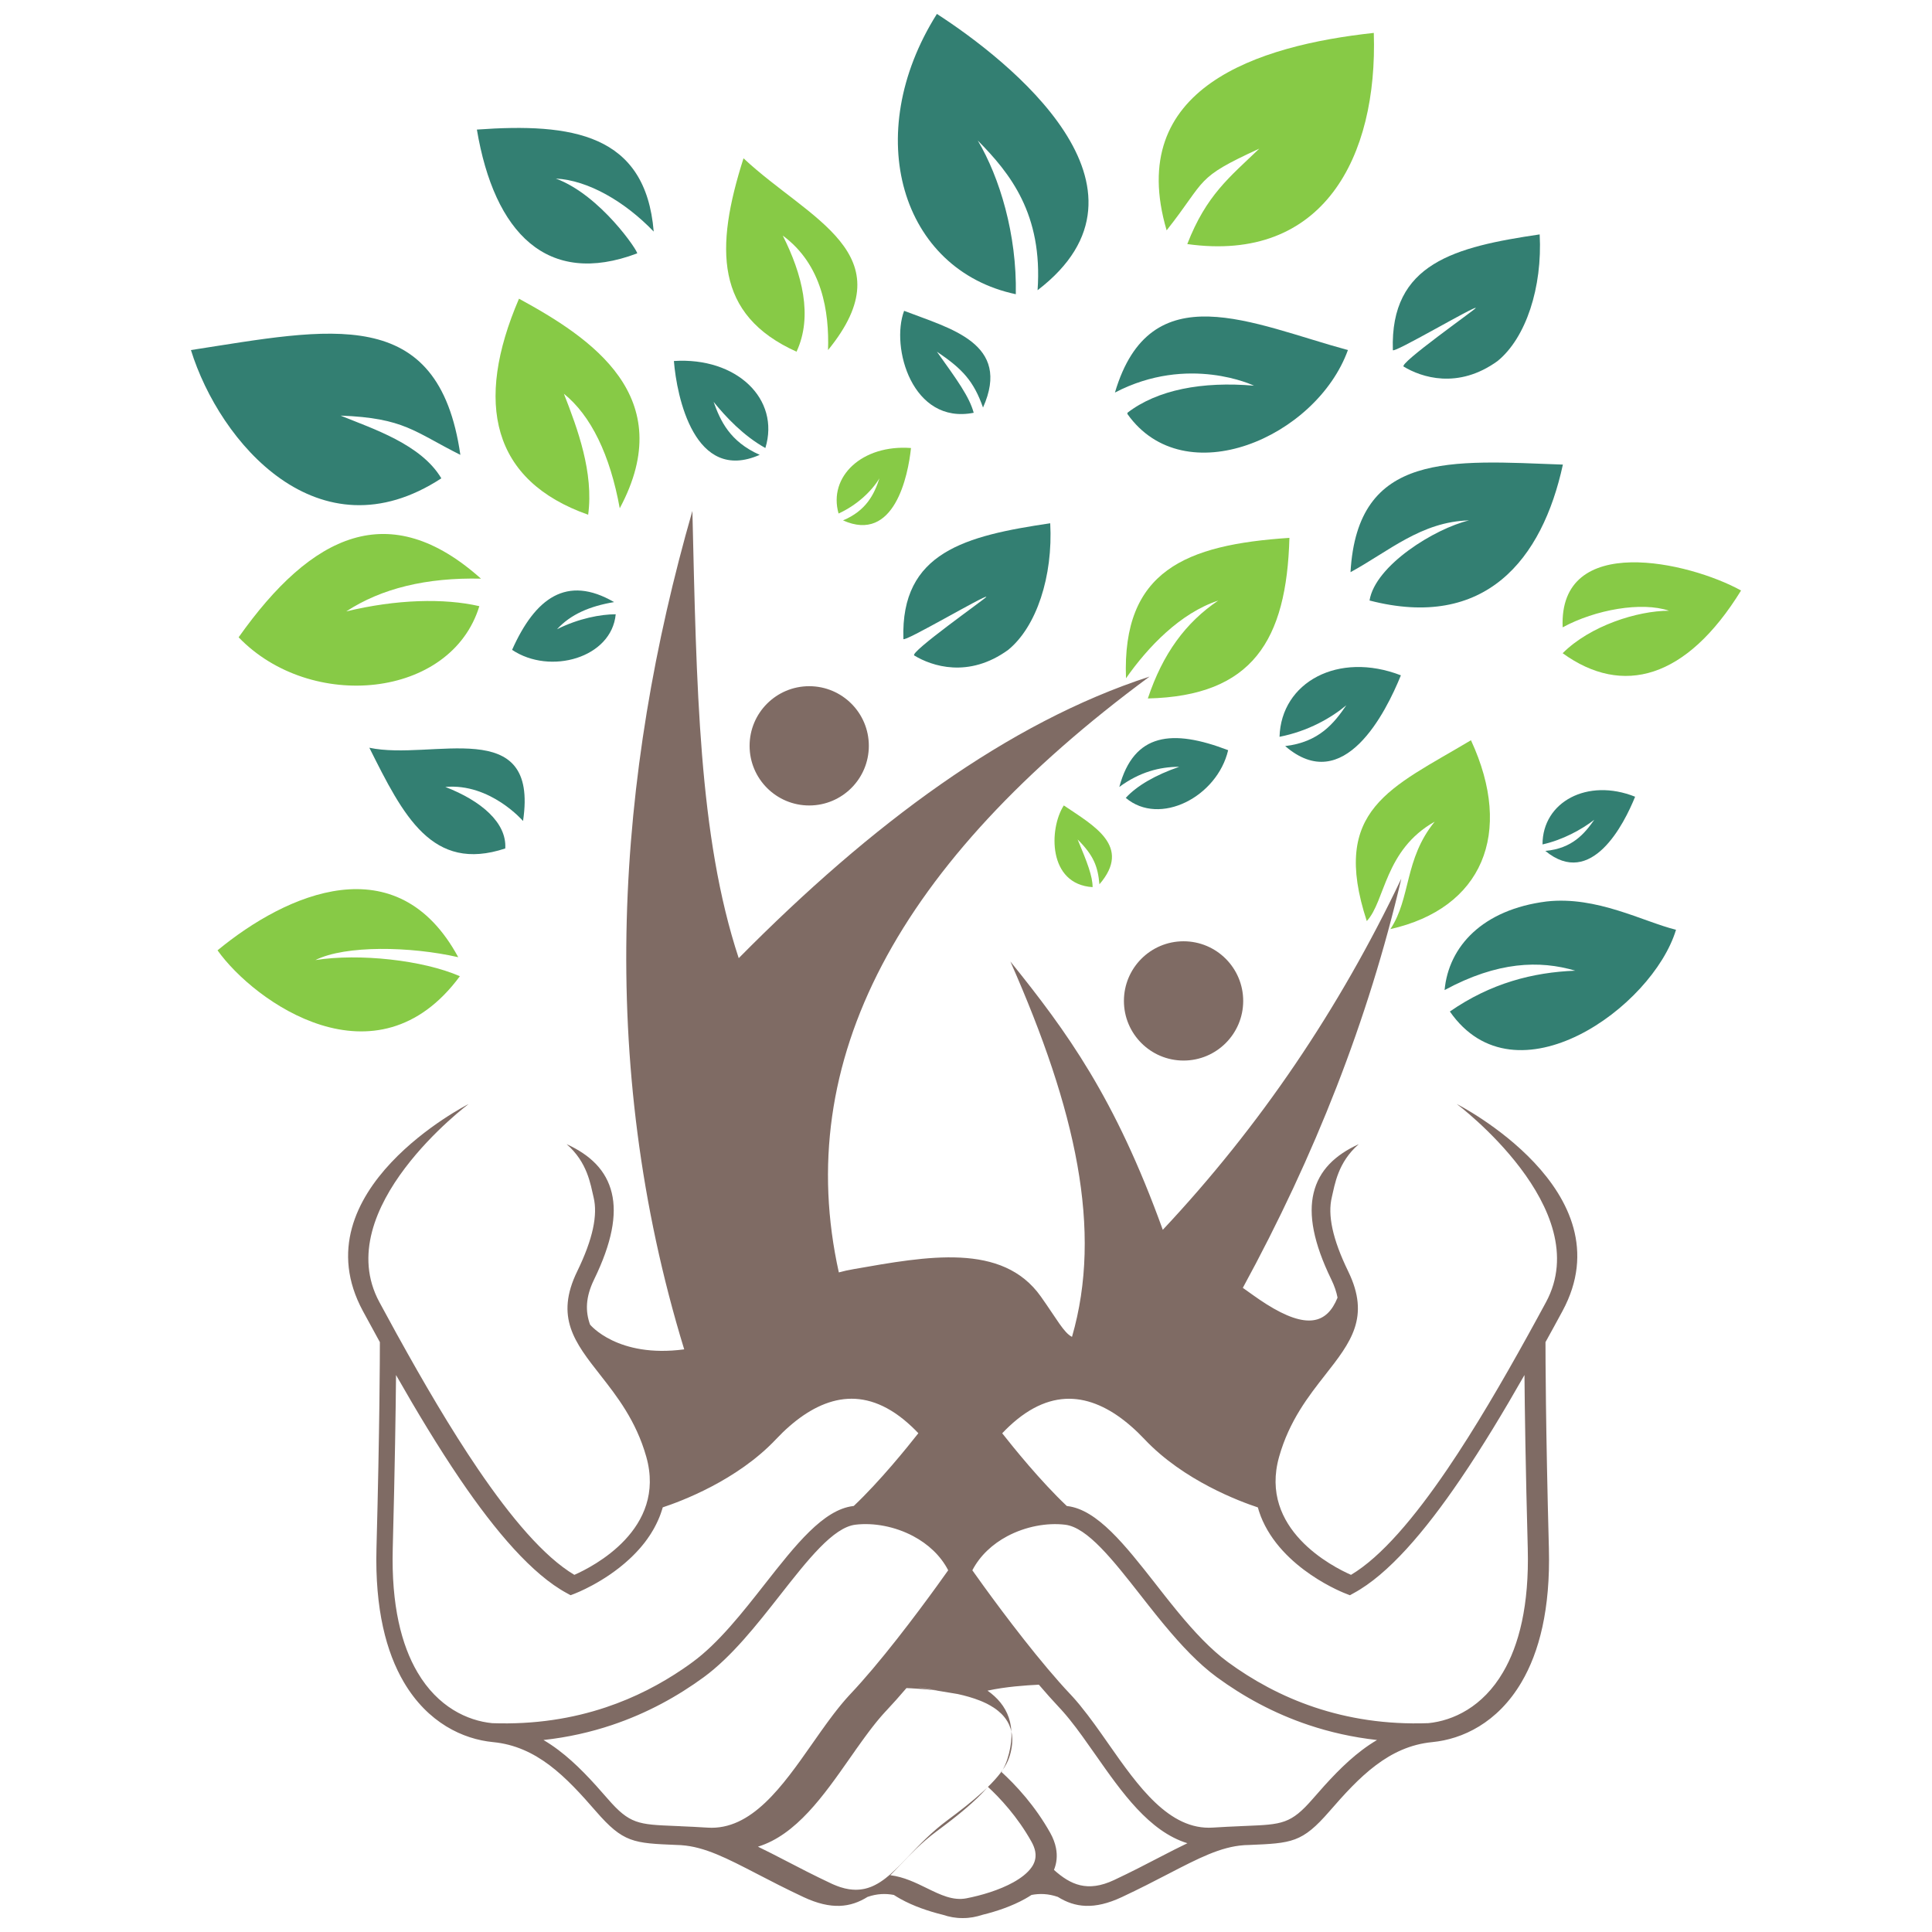
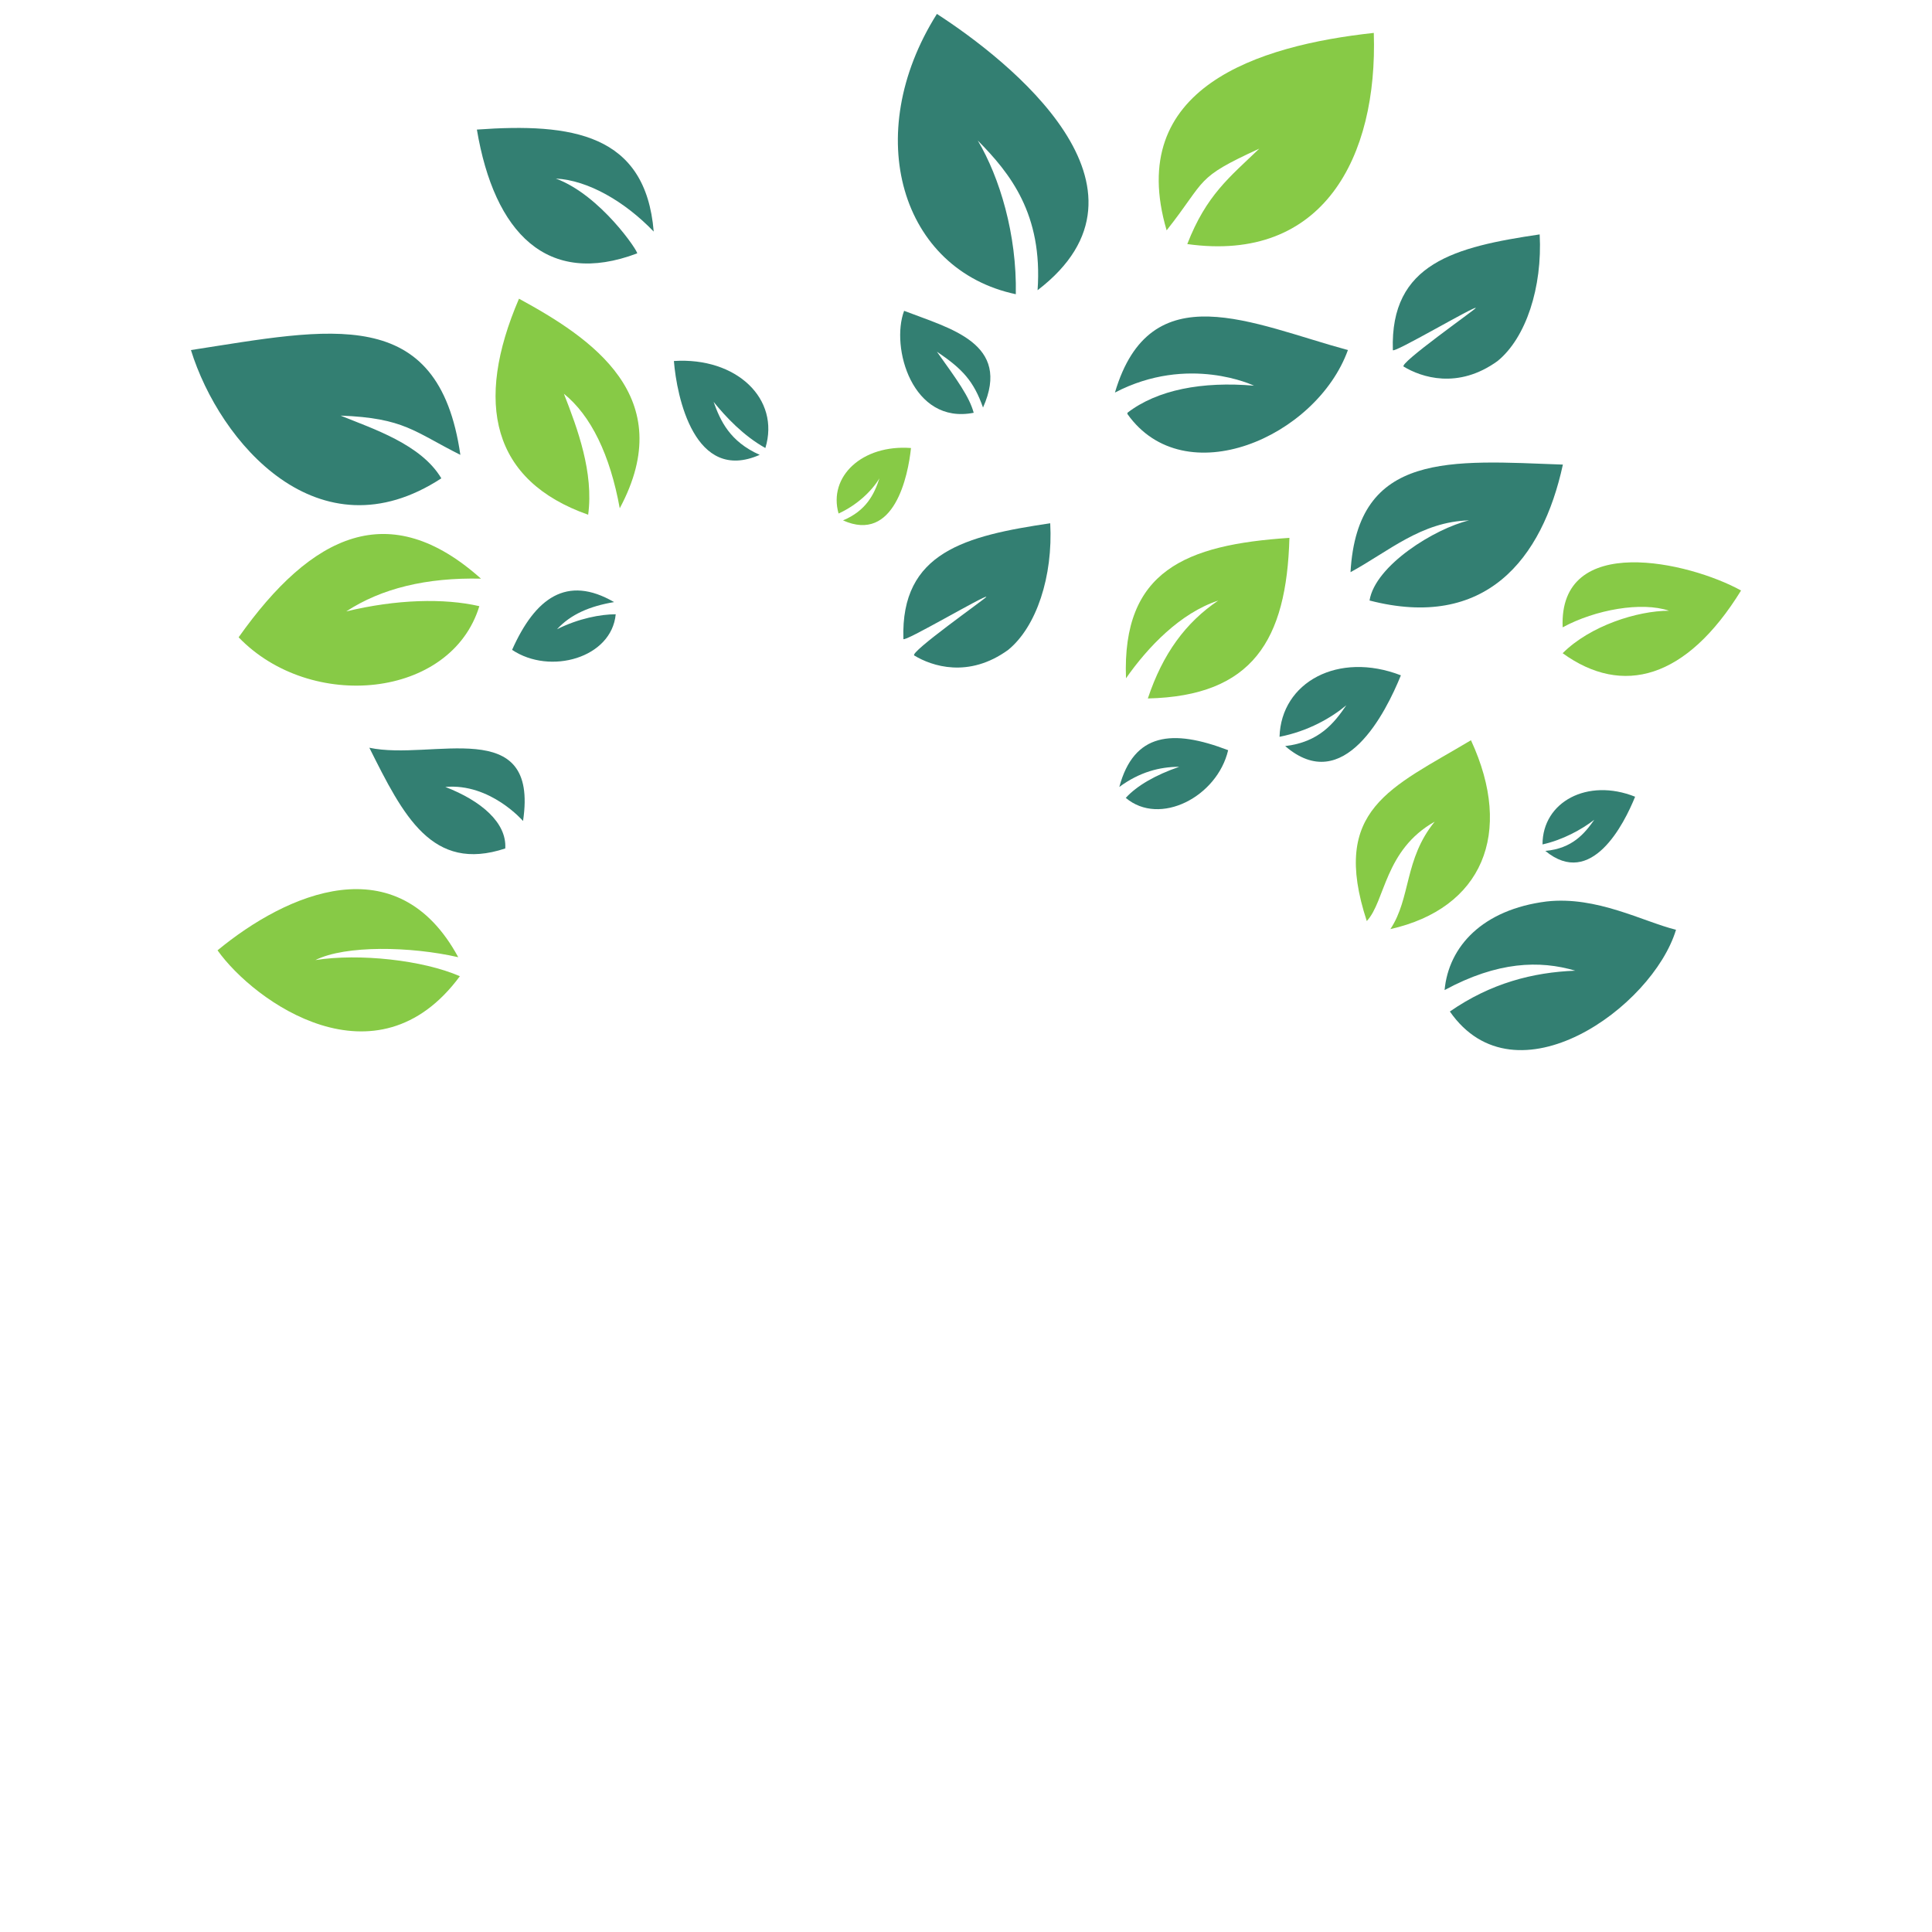
<svg xmlns="http://www.w3.org/2000/svg" version="1.1" width="512px" height="512px">
  <svg xml:space="preserve" width="512px" height="512px" version="1.0" style="shape-rendering:geometricPrecision; text-rendering:geometricPrecision; image-rendering:optimizeQuality; fill-rule:evenodd; clip-rule:evenodd" viewBox="0 0 512 512">
    <defs>
      <style type="text/css">
   
    .fil1 {fill:#337F72}
    .fil2 {fill:#337F72}
    .fil0 {fill:#7F6B64}
    .fil3 {fill:#87CA46}
    .fil4 {fill:#87CA46}
   
  </style>
    </defs>
    <g id="SvgjsG1013">
      <g id="SvgjsG1011">
-         <path class="fil0" d="M229.91 502.7c2.54,-0.88 4.83,-0.93 6.97,-0.52 0.56,0.36 1.14,0.71 1.73,1.04 3.44,1.92 7.53,3.31 11.26,4.22 1.66,0.55 3.38,0.89 5.23,0.87l0.05 0c1.85,0.02 3.57,-0.33 5.23,-0.87 3.74,-0.91 7.82,-2.3 11.26,-4.22 0.59,-0.33 1.17,-0.68 1.72,-1.04 2.14,-0.41 4.44,-0.36 6.98,0.52 4.49,2.8 9.58,3.51 16.98,0.04 4.75,-2.23 8.7,-4.27 12.22,-6.1 8.11,-4.2 13.94,-7.22 20.14,-7.65l0.07 -0.01 1.2 -0.04c11.42,-0.48 14.12,-0.59 21.36,-8.92 3.92,-4.51 7.88,-8.9 12.33,-12.23 4.31,-3.24 9.12,-5.55 14.91,-6.11l0.08 -0.01c7.86,-0.77 17.24,-5.05 23.6,-15.9 4.65,-7.9 7.67,-19.31 7.24,-35.44 -0.86,-32.29 -0.9,-51.07 -0.9,-54.65 1.54,-2.77 3.03,-5.52 4.5,-8.23 17.25,-31.88 -27.87,-54.81 -28,-54.87 0,0 37.04,27.73 23.63,52.52 -1.53,2.82 -3.09,5.7 -4.7,8.6 -0.06,0.1 -0.12,0.2 -0.17,0.31 -6.71,12.13 -13.95,24.57 -21.28,35.35 -8.67,12.74 -17.44,23.18 -25.52,27.99 -4.86,-2.14 -24.49,-12.09 -19.05,-31.3 2.7,-9.56 7.8,-16.05 12.16,-21.62 6.82,-8.69 12.06,-15.36 6.15,-27.5 -4.23,-8.69 -5.46,-15 -4.35,-19.63 0.81,-3.41 1.59,-9.25 7.15,-14.09 -6.27,2.87 -10.52,6.91 -11.97,12.95 -1.38,5.75 -0.06,13.16 4.7,22.94 0.83,1.71 1.36,3.3 1.64,4.79l0 0c-2.82,6.96 -8.18,8.45 -18.87,1.71 -2.48,-1.57 -4.44,-3.07 -6.23,-4.31 19.01,-34.89 33.26,-70.98 42,-108.44 -16.43,34.5 -37.42,65.58 -63.21,93.06 -12.67,-35.08 -25.36,-52.44 -40.39,-71.11 17.4,39.39 24.49,71.23 16.33,99.48 -2.18,-1.11 -3.95,-4.61 -8.25,-10.68 -10.2,-14.4 -30.12,-10.69 -49.55,-7.28 -1.43,0.24 -2.76,0.54 -3.99,0.88 -12.44,-56.03 15.55,-108.61 82.34,-157.9 -37.55,12.22 -73.65,38.99 -108.87,74.62 -10.66,-32.29 -11.17,-71.91 -12.28,-118.52 -20.05,69.73 -25.62,145.6 -2.17,222.19 -17.69,2.37 -24.95,-6.56 -24.95,-6.56l0 0c-1.26,-3.49 -1.22,-7.24 1.06,-11.93 4.76,-9.78 6.08,-17.19 4.7,-22.94 -1.45,-6.04 -5.7,-10.08 -11.97,-12.95 5.55,4.83 6.33,10.68 7.15,14.09 1.11,4.63 -0.12,10.94 -4.35,19.63 -5.91,12.14 -0.68,18.81 6.15,27.5 4.36,5.57 9.45,12.05 12.16,21.62 5.43,19.21 -14.19,29.16 -19.06,31.3 -8.08,-4.81 -16.84,-15.25 -25.51,-27.99 -7.33,-10.78 -14.58,-23.22 -21.28,-35.35 -0.05,-0.11 -0.11,-0.21 -0.18,-0.31 -1.59,-2.9 -3.16,-5.78 -4.69,-8.61 -13.41,-24.78 23.63,-52.51 23.63,-52.51 -0.13,0.06 -45.25,22.99 -28,54.87 1.46,2.71 2.96,5.46 4.49,8.23 0,3.58 -0.04,22.36 -0.9,54.65 -0.43,16.13 2.6,27.54 7.24,35.44 6.37,10.85 15.75,15.13 23.61,15.9l0.08 0.01c5.79,0.56 10.6,2.87 14.91,6.1 4.44,3.34 8.41,7.73 12.33,12.24 7.23,8.33 9.94,8.44 21.36,8.91l1.19 0.05 0.08 0.01c6.2,0.43 12.03,3.45 20.14,7.65 3.52,1.83 7.47,3.87 12.22,6.1 7.4,3.47 12.49,2.76 16.98,-0.04zm49.4 -7.15c0.72,-1.76 0.95,-3.7 0.53,-5.82 -0.25,-1.27 -0.74,-2.61 -1.51,-3.99 -2.02,-3.61 -4.3,-6.76 -6.47,-9.38 -2.49,-2.99 -4.82,-5.28 -6.46,-6.76 0.66,-1.11 1.18,-2.22 1.54,-3.34 2.83,-8.85 0,-14.54 -5.24,-18.22 4.92,-1.06 10.03,-1.4 13.61,-1.58 1.8,2.11 3.59,4.12 5.31,5.95l0.04 0.05 0.05 0.04 0.04 0.05 0.02 0.03 0.03 0.02 0.04 0.05 0.04 0.05 0.05 0.04 0 0 0.04 0.05 0.05 0.05 0.04 0.05 0.02 0.02 0.03 0.03 0.04 0.05 0.05 0.04 0.04 0.05 0 0 0.05 0.05 0.04 0.05 0.04 0.05 0.02 0.02 0.03 0.03 0.04 0.05 0.04 0.05 0.04 0.04 0.01 0.01 0.04 0.05 0.05 0.05 0.04 0.05 0.02 0.01 0.03 0.04 0.04 0.05 0.05 0.05 0.03 0.04 0.01 0.01 0.04 0.05 0.05 0.05 0.04 0.05 0.01 0.02 0.04 0.03 0.04 0.05 0.04 0.06 0.04 0.03 0.01 0.02 0.04 0.05 0.05 0.05 0 0 0.05 0.06 0.03 0.04 0.05 0.05 0.04 0.05 0.03 0.04 0.01 0.02 0.05 0.05 0.04 0.05 0.05 0.05 0.01 0.01 0.03 0.04 0.05 0.06 0.04 0.05 0.03 0.04 0.02 0.01 0.04 0.06 0.04 0.05 0.04 0.05 0.01 0.01 0.04 0.05 0.04 0.05 0.05 0.05 0.02 0.03 0.02 0.02 0.04 0.06 0.05 0.05 0.04 0.06 0.01 0 0.03 0.05 0.05 0.05 0.04 0.06 0.03 0.03 0.02 0.02 0.04 0.05c2.31,2.86 4.57,6.1 6.88,9.39 6.96,9.94 14.23,20.32 24.36,23.44 -2.31,1.1 -4.75,2.36 -7.42,3.74 -3.55,1.85 -7.55,3.92 -12.04,6.03 -7.02,3.28 -11.49,1.26 -15.91,-2.71zm-30.76 -47.51l-0.07 -0.01 0 0 -0.16 -0.04 -0.46 -0.09 0 0 -0.03 -0.01 -0.21 -0.04 -0.12 -0.02 0 -0.01 -0.11 -0.02 -0.22 -0.04 -0.01 0 -0.23 -0.04 -0.09 -0.02 0 0 -0.14 -0.02 -0.18 -0.04 0 0 -0.05 -0.01 -0.23 -0.04 -0.05 -0.01 -0.33 -0.05 -0.09 -0.01 -0.04 -0.01 -0.2 -0.03 0 -0.01 -0.22 -0.03 -0.1 -0.02 -0.13 -0.01 -0.2 -0.04 0 0 -0.03 0 -0.23 -0.04 -0.06 0 0 0 -0.17 -0.03 -0.16 -0.02 -0.64 -0.09 -0.32 -0.04zm-0.64 -0.08l-0.05 0 -0.01 0 -0.22 -0.03 -0.04 -0.01 -0.18 -0.02 -0.14 -0.01 -0.09 -0.01 -0.22 -0.03 0 0 -0.22 -0.02 -0.09 -0.01 -0.01 0 -0.12 -0.01 -0.18 -0.02 -0.04 0 -0.21 -0.03 -0.06 0 -0.16 -0.02 -0.15 -0.01 0 0 -0.07 -0.01 -0.04 0 -0.17 -0.02 -0.02 0 -0.2 -0.02 -0.1 -0.01 0 0 -0.11 0 -0.19 -0.02 -0.02 0 -0.21 -0.02 -0.07 -0.01 -0.14 -0.01 -0.15 -0.01 -0.01 0 -0.04 0 -0.21 -0.02 -0.03 0 -0.01 0 -0.16 -0.02 -0.12 -0.01 -0.09 0 -0.2 -0.01 0 -0.01 -0.28 -0.01 -0.28 -0.02 -0.03 -0.01 -0.19 -0.01 -0.05 0 -0.01 0 -0.14 -0.01 -0.13 -0.01 -0.06 0 -0.19 -0.01 -0.01 0 -0.01 0 -0.17 -0.02 -0.09 0 0 0 -0.09 -0.01 -0.17 0 0 -0.01 -0.01 0 -0.19 -0.01 -0.06 0 0 0 -0.12 -0.01 -0.13 0 0 0 -0.04 -0.01 -0.18 0 -0.03 0 0 -0.01 -0.14 0 -0.1 -0.01 0 0 -0.07 0 -0.17 -0.01c-1.8,2.11 -3.59,4.12 -5.31,5.95l-0.16 0.17 -0.01 0.01 -0.09 0.09 -0.05 0.06 0 0 -0.03 0.03 -0.08 0.09 -0.04 0.05 0 0 -0.05 0.05 -0.08 0.09 -0.03 0.03 -0.06 0.06 -0.08 0.1 -0.01 0.01 0 0 -0.07 0.08 -0.09 0.09 0 0 -0.08 0.1 -0.07 0.07 0 0.01 -0.02 0.01 -0.08 0.1 -0.05 0.06 -0.03 0.03 -0.09 0.1 -0.04 0.05 -0.04 0.05 -0.08 0.09 -0.03 0.03 -0.06 0.07 -0.08 0.1 -0.01 0.01 -0.07 0.09 -0.09 0.09 0 0.01 -0.08 0.09 -0.07 0.08 -0.01 0.02 -0.09 0.1 -0.05 0.07 0 0 -0.03 0.03 -0.08 0.1 -0.04 0.05 -0.05 0.05 -0.08 0.1 -0.03 0.03 0 0 -0.05 0.07 -0.09 0.11 -0.01 0.01 -0.07 0.09 -0.08 0.1 -0.08 0.09 -0.07 0.1 -0.02 0.02 -0.08 0.1 -0.05 0.06 -0.03 0.04 -0.09 0.11 -0.03 0.04 0 0 -0.05 0.06 -0.08 0.11 -0.03 0.03 -0.05 0.07 -0.09 0.11 -0.01 0.01 -0.15 0.19 0 0.01 -0.09 0.1 -0.06 0.09 -0.02 0.02 -0.08 0.11 -0.05 0.06 -0.03 0.04 -0.09 0.11 -0.03 0.05 0 0 -0.05 0.06 -0.08 0.1 -0.02 0.04 0 0 -0.06 0.07 -0.09 0.11 0 0.01 -0.06 0.07 -0.02 0.03 -0.07 0.1 0 0 -0.01 0.01 -0.08 0.11 -0.07 0.08 -0.02 0.03 -0.08 0.11 -0.05 0.06 0 0 -0.03 0.05 -0.08 0.11 -0.04 0.04 -0.04 0.07 -0.09 0.11 -0.02 0.03 -0.06 0.08 -0.08 0.11 -0.01 0.01 -0.06 0.08 -0.07 0.09 -0.02 0.03 -0.04 0.07 -0.07 0.09 -0.04 0.05 -0.03 0.04 -0.07 0.09 -0.05 0.07 -0.02 0.03 -0.07 0.09 -0.06 0.09 0 0 -0.07 0.1 -0.07 0.09 -0.01 0.02 -0.06 0.08 -0.07 0.09 -0.02 0.03 -0.04 0.06 -0.07 0.1 -0.04 0.05 -0.03 0.04 -0.12 0.17 -0.02 0.02 -0.07 0.1 -0.06 0.09 0 0 -0.07 0.1 -0.07 0.09 -0.01 0.02 -0.3 0.42 -0.03 0.04 -0.07 0.1 -0.34 0.48 -0.01 0.01 -0.06 0.08 -0.62 0.87 -0.06 0.1 -0.02 0.02 -0.05 0.08 -0.55 0.78 0 0 -0.14 0.2 -0.01 0.02 -0.31 0.43 -0.02 0.04 -0.13 0.17 -0.01 0.02 -0.07 0.1 -0.07 0.1c-6.96,9.94 -14.23,20.32 -24.35,23.44 2.3,1.1 4.73,2.36 7.4,3.74 3.56,1.85 7.55,3.92 12.05,6.03l0.33 0.15 0.11 0.05 0.21 0.09 0.22 0.09 0.1 0.04 0.32 0.13 0.31 0.12 0.1 0.04 0.21 0.07 0.2 0.07 0.1 0.04 0.31 0.1 0 0 0.4 0.11 0.19 0.06 0.2 0.05 0.09 0.03 0.29 0.07 0.01 0c0.24,0.05 0.47,0.1 0.7,0.14l0.05 0.01 0.09 0.02 0.28 0.04 0.01 0 0.1 0.01 0.26 0.03 0.18 0.02 0.18 0.02 0.09 0.01 0.27 0.01 0 0 0.26 0.01 0.09 0.01 0.17 0 0.18 0 0.08 0 0.26 -0.01 0 0 0.26 -0.01 0.08 -0.01 0.17 -0.01 0.17 -0.02 0.26 -0.03 0.07 -0.01 0 0 0.24 -0.04 0.09 -0.01 0.16 -0.03 0.16 -0.03 0.08 -0.01 0.24 -0.06 0 0 0.24 -0.05 0.08 -0.03 0.15 -0.04 0.16 -0.04 0.31 -0.1 0 0 0.23 -0.08 0.08 -0.03 0.15 -0.05 0.16 -0.06 0.07 -0.03 0.22 -0.09 0.01 0 0.22 -0.1 0.08 -0.04 0.14 -0.06 0.16 -0.08 0.06 -0.03 0.22 -0.11 0.01 0 0.21 -0.12 0.2 -0.11 0.02 -0.01 0.16 -0.08 0.06 -0.04 0.22 -0.13 0 0 0.21 -0.13 0.08 -0.05 0.14 -0.09 0.15 -0.1 0.06 -0.04 0.21 -0.14 0.01 -0.01 0.2 -0.14 0.08 -0.06 0.14 -0.09 0.14 -0.11 0.07 -0.05 0.21 -0.16 0.01 0 0.2 -0.16 0.08 -0.06 0.12 -0.11 0.15 -0.11 0.06 -0.06 0.21 -0.17 0.01 0 0.2 -0.17 0.08 -0.07 0.13 -0.11 0.15 -0.13 0.05 -0.05 0.21 -0.19c1.48,-1.32 2.96,-2.87 4.52,-4.5 2.96,-3.1 6.19,-6.49 10.32,-9.55 3.26,-2.42 6.55,-4.96 9.34,-7.52l0.02 -0.01 0.02 -0.02 0 0 0.02 -0.02 0.04 -0.03 0.02 -0.02 0.02 -0.02 0.02 -0.02 0.02 -0.01 0.01 -0.02 0.01 0 0.02 -0.02 0.02 -0.02 0.02 -0.02 0.01 -0.01 0.02 -0.02 0.02 -0.02 0.02 -0.02 0.01 0 0.01 -0.02 0.02 -0.01 0.02 -0.02 0.02 -0.02 0.02 -0.01 0.02 -0.02 0.02 -0.02 0.01 -0.02 0.01 0 0.01 -0.02 0.02 -0.01 0.02 -0.02 0.02 -0.02 0.02 -0.02 0.02 -0.02 0.02 -0.01 0.01 -0.02 0 0 0.02 -0.02 0.02 -0.02 0.02 -0.01 0.02 -0.02 0.02 -0.02 0.02 -0.02 0.02 -0.01 0.01 -0.02 0.01 0 0.01 -0.02 0.02 -0.02 0.02 -0.02 0.02 -0.01 0.02 -0.02 0.02 -0.02 0.02 -0.02 0.01 0 0.01 -0.01 0.01 -0.02 0.02 -0.02 0.02 -0.02 0.02 -0.02 0.02 -0.01 0.02 -0.02 0.02 -0.02 0 0 0.01 -0.02 0.02 -0.01 0.02 -0.02 0.02 -0.02 0.02 -0.02 0.02 -0.01 0.01 -0.02 0.02 -0.02c1.38,-1.33 2.6,-2.67 3.59,-3.97 0.08,-0.16 0.17,-0.3 0.29,-0.43 0.04,-0.06 0.09,-0.11 0.14,-0.17 0.85,-1.2 1.5,-2.39 1.86,-3.54l0.11 -0.37 0.01 -0.01 0.1 -0.34 0.01 -0.03 0.08 -0.33 0.02 -0.04 0.07 -0.31 0.01 -0.06 0.07 -0.29 0.01 -0.06 0.05 -0.28 0.02 -0.08 0.04 -0.25 0.02 -0.09 0.03 -0.24 0.02 -0.11 0.02 -0.22 0.02 -0.11 0 -0.07 0.03 -0.26 0.01 -0.2 0.01 -0.13 0.01 -0.18 0 -0.14 0.01 -0.16 0 -0.05 -0.01 -0.55 0 0 -0.01 -0.18 -0.01 -0.12 -0.01 -0.18 -0.01 -0.11 -0.02 -0.19 -0.01 -0.09 -0.02 -0.2 -0.02 -0.08 -0.03 -0.2 -0.01 -0.07 -0.04 -0.22 -0.02 -0.06 -0.06 -0.26 -0.05 -0.23 -0.01 -0.04 -0.07 -0.23 -0.01 -0.02 -0.07 -0.24 -0.01 -0.01c-0.08,-0.26 -0.18,-0.5 -0.28,-0.74l-0.01 -0.02 -0.1 -0.22 -0.01 -0.02 -0.1 -0.21 -0.02 -0.03 -0.1 -0.2 -0.11 -0.2 -0.02 -0.03 -0.02 -0.04 -0.11 -0.18 -0.03 -0.05 -0.11 -0.16 -0.04 -0.07 -0.1 -0.15c-0.19,-0.28 -0.4,-0.55 -0.63,-0.81l0 0 -0.08 -0.1 -0.09 -0.1 -0.18 -0.19 -0.1 -0.11 -0.08 -0.07 -0.11 -0.12 -0.08 -0.07c-0.25,-0.24 -0.51,-0.47 -0.79,-0.7l-0.17 -0.13 -0.04 -0.03 -0.18 -0.14 -0.03 -0.03 -0.19 -0.14 -0.03 -0.02 -0.2 -0.14 -0.02 -0.01 -0.22 -0.15 -0.01 -0.01 -0.22 -0.14 -0.01 0c-0.46,-0.3 -0.95,-0.58 -1.45,-0.84l-0.06 -0.03 -0.19 -0.1 -0.07 -0.03 -0.19 -0.09c-0.47,-0.23 -0.96,-0.44 -1.46,-0.64 -1.85,-0.74 -3.86,-1.3 -5.9,-1.75zm-72.28 -48.48c-0.07,0.22 -0.13,0.45 -0.2,0.67l-0.02 0.06 -0.01 0.02 -0.22 0.66 -0.01 0.04 -0.02 0.05 -0.2 0.56 -0.07 0.16 0 0.01 -0.03 0.08 -0.09 0.24 -0.03 0.07 -0.04 0.08 -0.03 0.08 -0.07 0.16 -0.03 0.08 -0.03 0.08 -0.04 0.08 -0.03 0.08 -0.04 0.07 -0.03 0.08 -0.07 0.16 -0.03 0.07 -0.04 0.08 -0.04 0.08 -0.03 0.08 -0.04 0.07 -0.25 0.53 -0.01 0 -0.04 0.08 -0.03 0.08 -0.04 0.07 -0.16 0.3 -0.04 0.07 -0.01 0.02 -0.08 0.16 -0.08 0.16 -0.18 0.31 -0.08 0.15c-0.21,0.36 -0.42,0.71 -0.64,1.06l-0.09 0.14 -0.29 0.44 -0.1 0.15 -0.1 0.14 -0.2 0.29 -0.09 0.14 -0.1 0.14 -0.21 0.28 -0.1 0.14 -0.31 0.42 -0.11 0.13 -0.1 0.14 -0.33 0.4 -0.1 0.13 -0.11 0.13 -0.11 0.14 -0.11 0.13 -0.11 0.13 -0.11 0.13 -0.11 0.13 -0.11 0.12 -0.12 0.13 -0.11 0.13 -0.11 0.12 -0.12 0.13 -0.11 0.12 -0.34 0.37 -0.12 0.12 -0.11 0.12 -0.24 0.24 -0.12 0.12 -0.11 0.12 -0.24 0.23 -0.11 0.12 -0.12 0.11 -0.12 0.12 -0.01 0 -0.11 0.11 -0.12 0.11 -0.12 0.11 -0.12 0.12c-6.72,6.24 -14.47,9.15 -14.53,9.18l-1.07 0.41 -0.99 -0.54c-9.14,-4.94 -18.83,-16.28 -28.27,-30.15 -5.82,-8.57 -11.55,-18.09 -17,-27.66 -0.08,8.96 -0.3,24.29 -0.87,45.97 -0.41,15.1 2.33,25.64 6.55,32.81 5.4,9.21 13.25,12.83 19.8,13.48 11.3,0.4 21.32,-1.25 30.13,-4.2 7.73,-2.58 14.55,-6.17 20.5,-10.23l0.03 -0.02 0.05 -0.03 0.07 -0.05 0.04 -0.03 0.04 -0.03 0.04 -0.02 0.02 -0.02 0.72 -0.5 0.04 -0.03 0.04 -0.02 0.04 -0.03 0.04 -0.03 0.06 -0.04 0.02 -0.01 0.04 -0.03 0.03 -0.03 0.04 -0.02 0.04 -0.03 0.04 -0.03 0.04 -0.03 0.04 -0.02 0.02 -0.02 0.01 -0.01 0.04 -0.03 0.04 -0.03 0.04 -0.02 0.04 -0.03 0.04 -0.03 0.03 -0.02 0.04 -0.03 0.03 -0.03 0.01 0 0.04 -0.03 0.04 -0.02 0.04 -0.03 0.03 -0.03 0.04 -0.03 0.04 -0.03 0.04 -0.02 0.03 -0.03 0 0 0.04 -0.03 0.04 -0.03 0.04 -0.02 0.04 -0.03 0.03 -0.03 0.04 -0.03 0.04 -0.02 0.04 -0.03c6.89,-5.04 13.27,-13.18 19.24,-20.79 8.05,-10.25 15.4,-19.62 23.33,-20.57l0.15 -0.02c6.94,-6.56 14.24,-15.61 17.12,-19.28 -0.6,-0.63 -1.2,-1.23 -1.8,-1.79 -5.86,-5.52 -11.56,-7.63 -16.92,-7.32 -5.42,0.31 -10.64,3.07 -15.44,7.26 -1.2,1.04 -2.38,2.19 -3.55,3.43 -10.36,11 -25.39,16.54 -30.04,18.07zm158.46 2.26l-0.01 -0.04 -0.02 -0.03 -0.02 -0.07 -0.01 -0.04 -0.02 -0.03 -0.01 -0.04 -0.01 -0.03 -0.02 -0.03 -0.01 -0.04 -0.06 -0.17 -0.02 -0.04 -0.02 -0.07 -0.01 -0.03 -0.02 -0.04 -0.01 -0.03 -0.05 -0.14 0 0 -0.01 -0.04 -0.01 -0.03 -0.16 -0.46 -0.01 -0.04 -0.01 -0.03 -0.01 -0.04 -0.01 -0.02 0 -0.01 -0.01 -0.04 -0.01 -0.04c-0.06,-0.19 -0.12,-0.37 -0.17,-0.57l-0.02 -0.04 -0.01 -0.03c-4.64,-1.53 -19.67,-7.07 -30.03,-18.07 -1.17,-1.24 -2.36,-2.39 -3.56,-3.43 -4.79,-4.19 -10.02,-6.95 -15.43,-7.26 -5.36,-0.31 -11.06,1.8 -16.92,7.32 -0.6,0.56 -1.2,1.17 -1.8,1.8 2.88,3.66 10.17,12.71 17.12,19.27l0.15 0.02c7.93,0.95 15.28,10.32 23.33,20.57l0.09 0.13 0.1 0.11 0.09 0.12 0.09 0.12 0.1 0.12 0.09 0.12 0.1 0.12 0.09 0.12 0.09 0.12 0.1 0.12 0.09 0.12 0.1 0.12 0.09 0.12 0.09 0.12 0.1 0.12 0 0 0.09 0.12 0.1 0.12 0.09 0.12 0.1 0.12 0.09 0.12 0.09 0.12 0.1 0.12 0.1 0.12 0.09 0.12 0 0 0.09 0.12 0.1 0.12 0.09 0.12 0 0 0.1 0.12 0.09 0.12 0.1 0.12 0 0 0.1 0.12 0.09 0.12 0.09 0.12 0.01 0 0.09 0.12 0.1 0.12 0.09 0.12 0.01 0 0.09 0.12 0.09 0.12 0.1 0.12 0 0 0.1 0.12 0.09 0.12 0.1 0.12 0 0 0.1 0.12 0.09 0.12 0.1 0.12 0 0 0.1 0.12 0.09 0.12 0.1 0.11 0 0 0.1 0.12 0.09 0.13 0.1 0.11 0 0 0.1 0.12 0.09 0.12 0.1 0.12 0 0 0.1 0.12 0.09 0.12 0.1 0.12 0 0 0.1 0.12 0.09 0.12 0.1 0.11 0 0.01 0.1 0.11 0.1 0.12 0.09 0.12 0 0 0.1 0.12c4.17,5.03 8.53,9.75 13.13,13.13 6.52,4.77 14.15,9.02 22.97,11.97 8.81,2.95 18.83,4.61 30.13,4.2 6.55,-0.65 14.4,-4.27 19.79,-13.48 4.22,-7.17 6.96,-17.71 6.56,-32.81 -0.58,-21.68 -0.8,-37.01 -0.87,-45.97 -5.45,9.57 -11.18,19.1 -17.01,27.66 -9.43,13.87 -19.12,25.21 -28.26,30.15l-0.99 0.55 -1.07 -0.42c-0.07,-0.02 -17.09,-6.42 -22.59,-20.6zm-25.39 29.06l-0.1 -0.12 -0.09 -0.11 -0.01 -0.02 -0.11 -0.12 -0.1 -0.13 -0.09 -0.1 -0.01 -0.02 -0.11 -0.12 -0.1 -0.13 -0.08 -0.1 -0.02 -0.03 -0.1 -0.12 -0.1 -0.12 -0.08 -0.1 -0.03 -0.03 -0.1 -0.12 -0.1 -0.13 -0.07 -0.09 -0.03 -0.04 -0.1 -0.12 -0.1 -0.12 -0.07 -0.09 -0.04 -0.04 -0.1 -0.13 -0.1 -0.12 -0.06 -0.08 -0.04 -0.05 -0.1 -0.12 -0.1 -0.13 -0.06 -0.07 -0.05 -0.05 -0.2 -0.26 -0.05 -0.07 -0.05 -0.05 -0.1 -0.13 -0.1 -0.12 -0.05 -0.07 -0.05 -0.06 -0.1 -0.12 -0.1 -0.13 -0.05 -0.06 -0.05 -0.07 -0.1 -0.12 -0.1 -0.13 -0.04 -0.05 -0.06 -0.08 -0.1 -0.12 -0.1 -0.13 -0.04 -0.04 -0.06 -0.08 -0.1 -0.13 -0.1 -0.12 -0.03 -0.05 -0.07 -0.08 -0.1 -0.12 -0.1 -0.13 -0.03 -0.04 -0.07 -0.09 -0.09 -0.13 -0.11 -0.12 -0.02 -0.03 -0.08 -0.1 -0.09 -0.12 -0.1 -0.13 -0.02 -0.02 -0.08 -0.1 -0.1 -0.13 -0.1 -0.12 -0.02 -0.03 -0.08 -0.1 -0.1 -0.13 -0.09 -0.12 -0.02 -0.02 -0.08 -0.11 -0.1 -0.12 -0.1 -0.13 -0.01 -0.01 -0.09 -0.11 -0.1 -0.13 -0.09 -0.12 -0.01 -0.01 -0.09 -0.12 -0.1 -0.12 -0.1 -0.13c-7.38,-9.41 -14.12,-18 -20,-18.71 -4.85,-0.58 -10.49,0.46 -15.36,3.05 -3.85,2.06 -7.19,5.08 -9.24,9.03 2.65,3.75 11.36,15.89 19.98,26.1l0.03 0.04 0.02 0.02c1.99,2.35 3.97,4.61 5.88,6.63l0.05 0.05 0.04 0.04 0.05 0.05 0.03 0.03 0.01 0.02 0.04 0.05 0.05 0.04 0.04 0.05 0.02 0.02 0.03 0.03 0.04 0.05 0.04 0.05 0.05 0.04 0 0.01 0.04 0.04 0.05 0.05 0.04 0.05 0.04 0.04 0.01 0.01 0.04 0.05 0.04 0.04 0.05 0.06 0.02 0.02 0.02 0.02 0.05 0.05 0.04 0.05 0.04 0.05 0.01 0.01 0.04 0.04 0.04 0.05 0.05 0.05 0.03 0.04 0.01 0.01 0.04 0.05 0.05 0.05 0.04 0.05 0.03 0.03 0.01 0.02 0.05 0.05 0.04 0.05 0.05 0.05 0.01 0.01 0.03 0.04 0.04 0.05 0.05 0.05 0.04 0.05 0 0 0.04 0.05 0.05 0.06 0.04 0.04 0.03 0.04 0.02 0.02 0.04 0.05 0.04 0.05 0.05 0.05 0.01 0.02 0.03 0.03 0.04 0.05 0.05 0.06 0.04 0.05 0 0 0.04 0.05 0.05 0.05 0.04 0.05 0.03 0.04 0.02 0.01 0.04 0.06 0.04 0.05 0.05 0.05 0.01 0.02 0.03 0.03 0.04 0.06 0.04 0.05 0.05 0.05 0 0.01 0.04 0.04 0.05 0.06 0.07 0.09 0.01 0.01 0.04 0.06c2.5,3.05 4.9,6.47 7.35,9.98 7.83,11.19 16.1,22.99 27.71,22.21 2.64,-0.17 5.04,-0.28 7.18,-0.37l0.08 -0.01c0.06,0 0.13,-0.01 0.19,-0.01l1.22 -0.05c9.67,-0.4 11.97,-0.49 17.8,-7.2 4.1,-4.72 8.27,-9.32 13.11,-12.96 1.26,-0.95 2.55,-1.82 3.9,-2.61 -6.49,-0.72 -12.53,-2.1 -18.11,-3.97 -9.36,-3.13 -17.44,-7.63 -24.33,-12.67 -4.92,-3.61 -9.48,-8.51 -13.79,-13.69zm-94.25 -248.95c8.73,0 15.8,7.08 15.8,15.8 0,8.73 -7.07,15.81 -15.8,15.81 -8.73,0 -15.8,-7.08 -15.8,-15.81 0,-8.72 7.07,-15.8 15.8,-15.8zm99.2 67.6c8.73,0 15.81,7.08 15.81,15.81 0,8.72 -7.08,15.8 -15.81,15.8 -8.72,0 -15.8,-7.08 -15.8,-15.8 0,-8.73 7.08,-15.81 15.8,-15.81zm-51.85 224.08c1.5,1.38 3.5,3.38 5.61,5.92 1.99,2.4 4.09,5.3 5.94,8.62 0.51,0.9 0.82,1.74 0.98,2.53 0.04,0.22 0.07,0.44 0.09,0.65l0 0.02 0 0.04 0 0.04 0.01 0.02 0 0.05 0 0.02 0 0.05 0 0.01 0 0.06 0 0.01 0 0.06 0 0.01 0 0.05 0 0.02 0 0.04 0 0.03 0 0.03 0 0.04 0 0.02 0 0.05 0 0.01 -0.01 0.06 0 0 0 0.07 0 0 -0.01 0.06 0 0.01 0 0.05 0 0.02 -0.01 0.04 0 0.03 0 0.03 -0.01 0.04 0 0.02 -0.01 0.05 0 0.01 -0.01 0.06 0 0 -0.01 0.06 0 0.01 -0.01 0.05 0 0.02 -0.01 0.03 -0.01 0.04 -0.01 0.02 -0.01 0.05 0 0.01 -0.01 0.05 0 0.01 -0.01 0.06 -0.02 0.06 0 0.01 -0.01 0.04 -0.01 0.02 -0.01 0.04 -0.01 0.03 -0.01 0.03 -0.01 0.04 -0.01 0.02 -0.01 0.04 0 0.01 -0.02 0.06 0 0 -0.02 0.06 0 0 -0.02 0.06 0 0.01 -0.02 0.04 -0.01 0.03 -0.01 0.03 -0.01 0.03 -0.01 0.02 -0.02 0.04 -0.01 0.02 -0.02 0.05 0 0 -0.02 0.06 0 0 -0.03 0.05 0 0.02 -0.02 0.04 -0.01 0.02 -0.02 0.03 -0.01 0.03 -0.01 0.03 -0.02 0.04 -0.01 0.02 -0.02 0.04 -0.01 0.01 -0.02 0.05 0 0 -0.03 0.06 -0.01 0 -0.02 0.05 -0.01 0.02 -0.02 0.03 -0.02 0.03 -0.01 0.03 -0.02 0.03 -0.01 0.02 -0.03 0.04 0 0.01 -0.03 0.05 -0.01 0.01 -0.03 0.05 0 0 -0.03 0.05 -0.01 0.01 -0.03 0.04 -0.01 0.02 -0.02 0.04 -0.02 0.02 -0.01 0.03 -0.03 0.03 -0.01 0.02 -0.03 0.04 0 0.01 -0.04 0.05c-1.05,1.48 -2.74,2.78 -4.74,3.9 -3.76,2.1 -8.54,3.5 -12.48,4.27 -3.58,0.7 -6.92,-0.94 -10.38,-2.63 -3.06,-1.5 -6.19,-3.04 -9.79,-3.49 0.81,-0.83 1.63,-1.69 2.48,-2.57 2.81,-2.95 5.9,-6.18 9.67,-8.98l0.17 -0.13 0.01 -0.01 0.15 -0.11 0.03 -0.02 0.14 -0.1 0.05 -0.04 0.12 -0.09 0.06 -0.05 0.1 -0.08 0.08 -0.05 0.09 -0.07 0.1 -0.07 0.07 -0.05 0.11 -0.09 0.05 -0.04 0.13 -0.1 0.04 -0.02 0.14 -0.11 0.03 -0.02 0.16 -0.12 0 -0.01 0.17 -0.12 0.01 -0.01 0.16 -0.12 0.02 -0.02 0.14 -0.1 0.04 -0.04 0.13 -0.09 0.06 -0.05 0.1 -0.08 0.08 -0.05 0.09 -0.07 0.09 -0.08 0.07 -0.05 0.11 -0.08 0.06 -0.05 0.12 -0.09 0.05 -0.03 0.13 -0.11 0.03 -0.02 0.15 -0.12 0.01 -0.01 0.17 -0.13 0 0 0.16 -0.12 0.03 -0.02 0.14 -0.11 0.03 -0.03 0.13 -0.1 0.05 -0.04 0.12 -0.09 0.06 -0.05 0.1 -0.08 0.08 -0.07 0.08 -0.06 0.1 -0.08 0.06 -0.04 0.12 -0.1 0.04 -0.03 0.14 -0.11 0.03 -0.02 0.14 -0.12 0.02 -0.01 0.16 -0.13 0.16 -0.13 0.01 -0.01 0.15 -0.12 0.03 -0.03 0.13 -0.1 0.04 -0.04 0.12 -0.09 0.06 -0.05 0.1 -0.08 0.07 -0.07 0.08 -0.06 0.09 -0.08 0.07 -0.05 0.11 -0.09 0.05 -0.04 0.12 -0.11 0.03 -0.02 0.14 -0.12 0.02 -0.02 0.15 -0.12 0.01 -0.01 0.15 -0.13 0.01 -0.01 0.15 -0.12 0.02 -0.02 0.13 -0.11 0.04 -0.03 0.11 -0.1 0.06 -0.05 0.1 -0.08 0.07 -0.06 0.08 -0.07 0.08 -0.08 0.07 -0.06 0.1 -0.08 0.05 -0.05 0.11 -0.1 0.04 -0.03 0.13 -0.11 0.02 -0.02 0.14 -0.13 0.01 -0.01 0.15 -0.13 0.01 0 0.14 -0.13 0.02 -0.02 0.13 -0.11 0.03 -0.03 0.11 -0.11 0.05 -0.04 0.1 -0.09 0.06 -0.06 0.08 -0.07 0.08 -0.07 0.07 -0.07 0.09 -0.08 0.05 -0.05c0.29,-0.27 0.59,-0.55 0.87,-0.82 0.95,-0.93 1.84,-1.86 2.65,-2.8zm-81.46 10.44l-0.08 -0.01c-0.06,-0.01 -0.13,-0.01 -0.19,-0.01l-1.21 -0.05c-9.69,-0.4 -11.99,-0.49 -17.81,-7.2 -4.1,-4.72 -8.27,-9.32 -13.11,-12.96 -1.26,-0.95 -2.56,-1.82 -3.91,-2.62 6.5,-0.71 12.53,-2.09 18.11,-3.96 9.36,-3.13 17.44,-7.63 24.34,-12.67 7.44,-5.45 14.03,-13.85 20.21,-21.72 7.38,-9.41 14.12,-18 20,-18.71 4.85,-0.58 10.49,0.46 15.35,3.05 3.86,2.06 7.2,5.08 9.24,9.03 -2.65,3.75 -11.35,15.89 -19.96,26.09l-0.05 0.05 -0.01 0.02c-1.99,2.35 -3.98,4.61 -5.89,6.63l-0.12 0.13 -0.04 0.04 -0.09 0.1 -0.07 0.08 -0.05 0.05 -0.12 0.13 -0.01 0.01 -0.13 0.14 -0.02 0.03 -0.1 0.11 -0.06 0.07 -0.06 0.07 -0.11 0.11 -0.02 0.03 -0.13 0.14 -0.01 0.01 -0.11 0.13 -0.05 0.06 -0.07 0.08 -0.09 0.1 -0.04 0.04 -0.12 0.15 0 0 -0.12 0.14 -0.04 0.05 -0.09 0.1 -0.07 0.09 -0.05 0.05 -0.12 0.14 -0.01 0.01 -0.12 0.15 -0.02 0.03 -0.1 0.12 -0.07 0.07 -0.06 0.07 -0.1 0.13 -0.02 0.02 -0.12 0.15 -0.02 0.02 -0.1 0.14 -0.06 0.06 -0.07 0.09 -0.08 0.11 -0.04 0.04 -0.12 0.15 -0.01 0 -0.11 0.15 -0.04 0.05 -0.08 0.11 -0.08 0.09 -0.05 0.06 -0.11 0.14 -0.01 0.02 -0.12 0.15 -0.03 0.04 -0.09 0.12 -0.07 0.08 -0.05 0.07 -0.1 0.14 -0.03 0.02 -0.12 0.16 -0.02 0.02 -0.1 0.14 -0.05 0.07 -0.07 0.08 -0.09 0.12 -0.03 0.04 -0.12 0.16 -0.01 0.01 -0.11 0.15 -0.04 0.06 -0.08 0.1 -0.08 0.11 -0.04 0.06 -0.12 0.15 0 0.01 -0.13 0.16 -0.03 0.04 -0.09 0.12 -0.06 0.09 -0.06 0.07 -0.1 0.14 -0.02 0.03 -0.12 0.16 -0.02 0.03 -0.1 0.13 -0.06 0.08 -0.06 0.09 -0.09 0.12 -0.03 0.04 -0.12 0.17 -0.01 0.01 -0.11 0.16 -0.05 0.05 -0.07 0.11 -0.08 0.11 -0.04 0.06 -0.12 0.16 0 0 -0.12 0.17 -0.03 0.05 -0.09 0.12 -0.07 0.1 -0.05 0.07 -0.11 0.14 -0.01 0.02 -0.12 0.17 -0.02 0.03 -0.11 0.14 -0.05 0.08 -0.07 0.09 -0.09 0.13 -0.03 0.04c-0.77,1.09 -1.54,2.19 -2.32,3.3 -7.84,11.19 -16.1,22.98 -27.72,22.21 -2.62,-0.17 -5.03,-0.28 -7.17,-0.37z" />
        <path class="fil1" d="M269.2 77.97c0.31,-15.85 -4.29,-30.97 -10.08,-40.73 8.58,8.68 17.26,19.51 15.85,39.67 35.29,-27.03 -7.6,-60.89 -26.68,-73.22 -20.26,32.15 -9.44,67.85 20.91,74.28l0 0z" />
        <path class="fil2" d="M50.6 92.77c7.61,24.56 33.87,55.21 66.36,33.99 -5.37,-9.01 -18.02,-13.08 -26.7,-16.62 16.93,0.64 19.51,4.29 31.74,10.4 -5.79,-40.31 -34.64,-33.45 -71.4,-27.77l0 0z" />
        <path class="fil3" d="M309.17 61.05c10.83,-13.73 7.3,-13.73 24.56,-21.66 -7.93,7.61 -14.04,12.33 -19.09,25.29 36.03,5.05 50.5,-23.04 49.43,-55.96 -30.65,3.33 -66.04,14.48 -54.9,52.33l0 0z" />
        <path class="fil4" d="M63.24 168.89c19.09,19.84 56.29,16.29 63.79,-8.25 -9.33,-2.15 -21.97,-1.83 -35.27,1.39 9.33,-6.1 21.23,-9 35.7,-8.68 -24.23,-21.66 -44.8,-11.9 -64.22,15.54l0 0z" />
        <path class="fil2" d="M382.83 262.38c14.05,-7.61 25.2,-7.93 34.64,-5.14 -11.26,0.43 -22.41,3.32 -33.24,10.82 17.35,24.98 53.71,-1.07 59.93,-21.66 -8.68,-2.14 -21.01,-9 -34.31,-7.5 -16.94,2.14 -25.94,11.9 -27.02,23.48l0 0z" />
        <path class="fil4" d="M57.65 251.85c9.75,13.72 42.13,36.78 64.22,6.86 -9.76,-4.28 -26.7,-6.11 -38.28,-4.28 7.94,-3.98 25.2,-3.65 37.85,-0.76 -16.19,-29.9 -45.46,-16.94 -63.79,-1.82l0 0z" />
        <path class="fil2" d="M357.9 151.63c10.07,-5.46 18.75,-13.4 31.41,-13.72 -9.01,2.14 -24.87,11.9 -26.37,21.23 30.66,7.93 45.77,-10.82 51.24,-36.02 -29.59,-1.08 -54.45,-3.65 -56.28,28.51l0 0z" />
        <path class="fil2" d="M295.47 104.03l0 0c19.51,-10.18 36.86,-1.82 36.86,-1.82 -13.71,-1.18 -25.62,1.07 -33.55,7.18 0,0.33 0,0.33 0,0.33 15.11,21.33 50.06,6.21 58.43,-16.95 -25.29,-6.85 -52.32,-20.58 -61.74,11.26l0 0z" />
        <path class="fil4" d="M155.87 136.41c1.5,-11.15 -2.78,-22.73 -6.43,-32.06 7.18,5.79 12.23,16.19 14.8,30.35 15.86,-29.6 -7.62,-45.15 -26.7,-55.54 -11.9,27.66 -7.19,48.25 18.33,57.25l0 0z" />
        <path class="fil2" d="M147.3 47.32c8.57,0.44 18.33,6.12 25.94,14.05 -2.14,-25.94 -21.65,-28.84 -46.86,-27.03 4.62,27.46 18.66,41.81 42.47,32.81 0.42,-0.32 -9.65,-15.43 -21.55,-19.83l0 0z" />
        <path class="fil4" d="M298.4 179.75c5.79,-8.26 14.36,-17.27 24.44,-20.59 -8.59,5.79 -14.69,14.04 -18.65,25.94 27.76,-0.64 36.77,-15.43 37.52,-42.56 -27.46,1.82 -44.38,8.69 -43.31,37.21l0 0z" />
        <path class="fil4" d="M362.21 244.09c4.92,-5.25 4.66,-18.82 18,-26.34 -8.11,9.96 -6.26,20.19 -11.74,28.47 24.29,-5.47 32.8,-25.32 21.35,-50.05 -21.14,12.65 -37.35,18.19 -27.61,47.92l0 0z" />
-         <path class="fil4" d="M211.09 93.2c4.39,-9.43 1.49,-20.57 -3.65,-30.77 10.5,7.73 12.33,20.26 12,30.34 20.91,-25.62 -5.14,-34.62 -22.4,-50.82 -7.61,23.82 -7.61,41.5 14.05,51.25l0 0z" />
        <path class="fil2" d="M391.09 81.62c0,0.33 -20.59,14.8 -19.09,15.54 4.62,2.8 14.37,6.12 24.88,-1.49 7.51,-6.12 11.9,-19.52 11.15,-33.55 -22.41,3.31 -39.66,7.61 -38.91,30.65 0,1.08 21.97,-11.9 21.97,-11.15l0 0z" />
        <path class="fil2" d="M261.38 158.18c0,0.32 -20.58,14.8 -19.08,15.54 4.61,2.8 14.37,6.12 24.87,-1.49 7.52,-6.12 11.91,-19.52 11.15,-33.56 -22.4,3.32 -39.66,7.62 -38.91,30.66 0,1.08 21.97,-11.9 21.97,-11.15l0 0z" />
        <path class="fil4" d="M414.12 173.11c15.86,11.47 32.8,6.87 47.28,-16.62 -13.73,-7.6 -48.36,-15.55 -47.28,9.76 8.68,-4.71 20.91,-6.86 28.19,-4.4 -8.36,0 -20.91,3.97 -28.19,11.26l0 0z" />
        <path class="fil2" d="M133.9 224.85c0.43,-6.85 -6.44,-12.65 -15.88,-16.3 11.91,-1.06 20.59,9.02 20.59,9.02 4.28,-28.42 -24.12,-15.87 -40.73,-19.41 9,18.01 16.61,33.13 36.02,26.69l0 0z" />
        <path class="fil2" d="M339.09 195.26c7.62,-1.5 13.72,-5.03 17.7,-8.36 -3.23,4.73 -7.19,9.76 -16.2,10.82 15.55,13.42 26.7,-8.99 30.66,-18.75 -16.61,-6.43 -31.74,1.83 -32.16,16.29l0 0z" />
        <path class="fil2" d="M408.78 223.78c5.35,-1.18 10.4,-3.96 13.72,-6.53 -2.56,3.64 -5.79,7.6 -12.97,8.25 12.22,10.08 20.9,-7.19 23.79,-14.36 -12.64,-5.05 -24.54,1.38 -24.54,12.64l0 0z" />
        <path class="fil2" d="M135.71 172.22c10.08,6.75 26.38,2.14 27.46,-9.43 -3.97,0 -9.76,1.07 -15.55,3.96 3.64,-3.96 8.68,-6.11 15.12,-7.19 -12.55,-7.28 -20.91,-1.07 -27.03,12.66l0 0z" />
        <path class="fil4" d="M222.23 136.09c4.73,-2.15 8.69,-5.79 10.83,-9.33 -1.39,4.29 -3.54,8.58 -9.65,11.15 13.61,6.11 17.26,-11.9 18.01,-19.18 -12.97,-0.98 -21.98,7.6 -19.19,17.36l0 0z" />
        <path class="fil2" d="M202.83 118.73c-5.79,-3.22 -10.51,-8.26 -13.72,-12.23 1.81,5.04 4.29,10.51 12.22,14.04 -17.27,7.61 -21.99,-15.44 -22.74,-24.87 16.63,-1.07 28.21,10.07 24.24,23.06l0 0z" />
        <path class="fil2" d="M260.51 108c-2.47,-6.97 -5.37,-10.19 -12.22,-14.8 5.36,7.51 8.58,11.9 9.75,16.19 -16.29,3.22 -22.08,-17.37 -18.44,-27.02 12.22,4.72 28.52,8.58 20.91,25.63l0 0z" />
        <path class="fil2" d="M325.47 198.81c-2.88,12.33 -18.11,20.26 -27.13,12.64 2.9,-3.21 7.95,-6.11 14.17,-8.24 -5.15,0 -10.51,1.38 -15.88,5.34 3.86,-14.35 14.05,-15.42 28.84,-9.74l0 0z" />
-         <path class="fil4" d="M291.36 234.35c-0.42,-4.72 -1.5,-7.61 -5.78,-11.89 2.56,6.11 3.97,9.75 3.97,12.64 -11.91,-0.75 -11.58,-15.54 -7.63,-21.65 7.94,5.36 18.12,10.82 9.44,20.9l0 0z" />
      </g>
    </g>
  </svg>
  <style>@media (prefers-color-scheme: light) { :root { filter: none; } }
@media (prefers-color-scheme: dark) { :root { filter: none; } }
</style>
</svg>